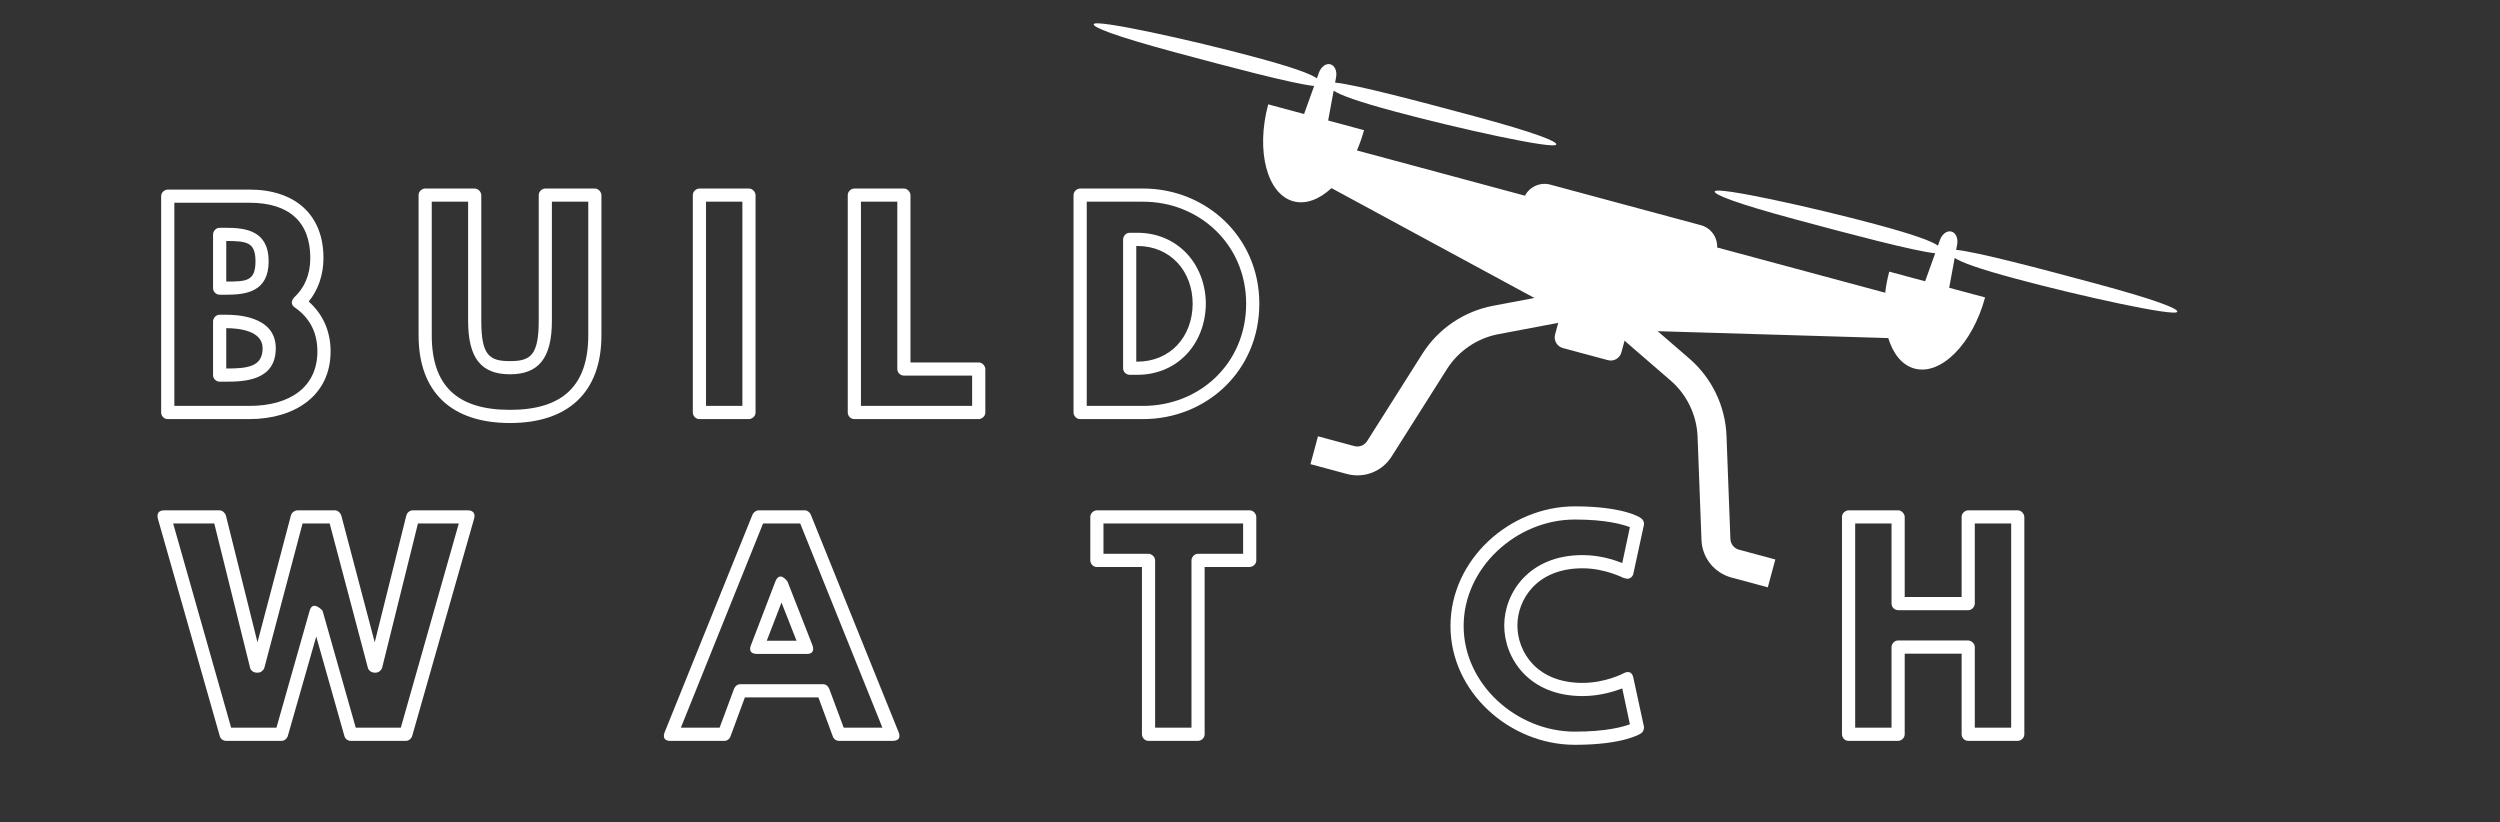
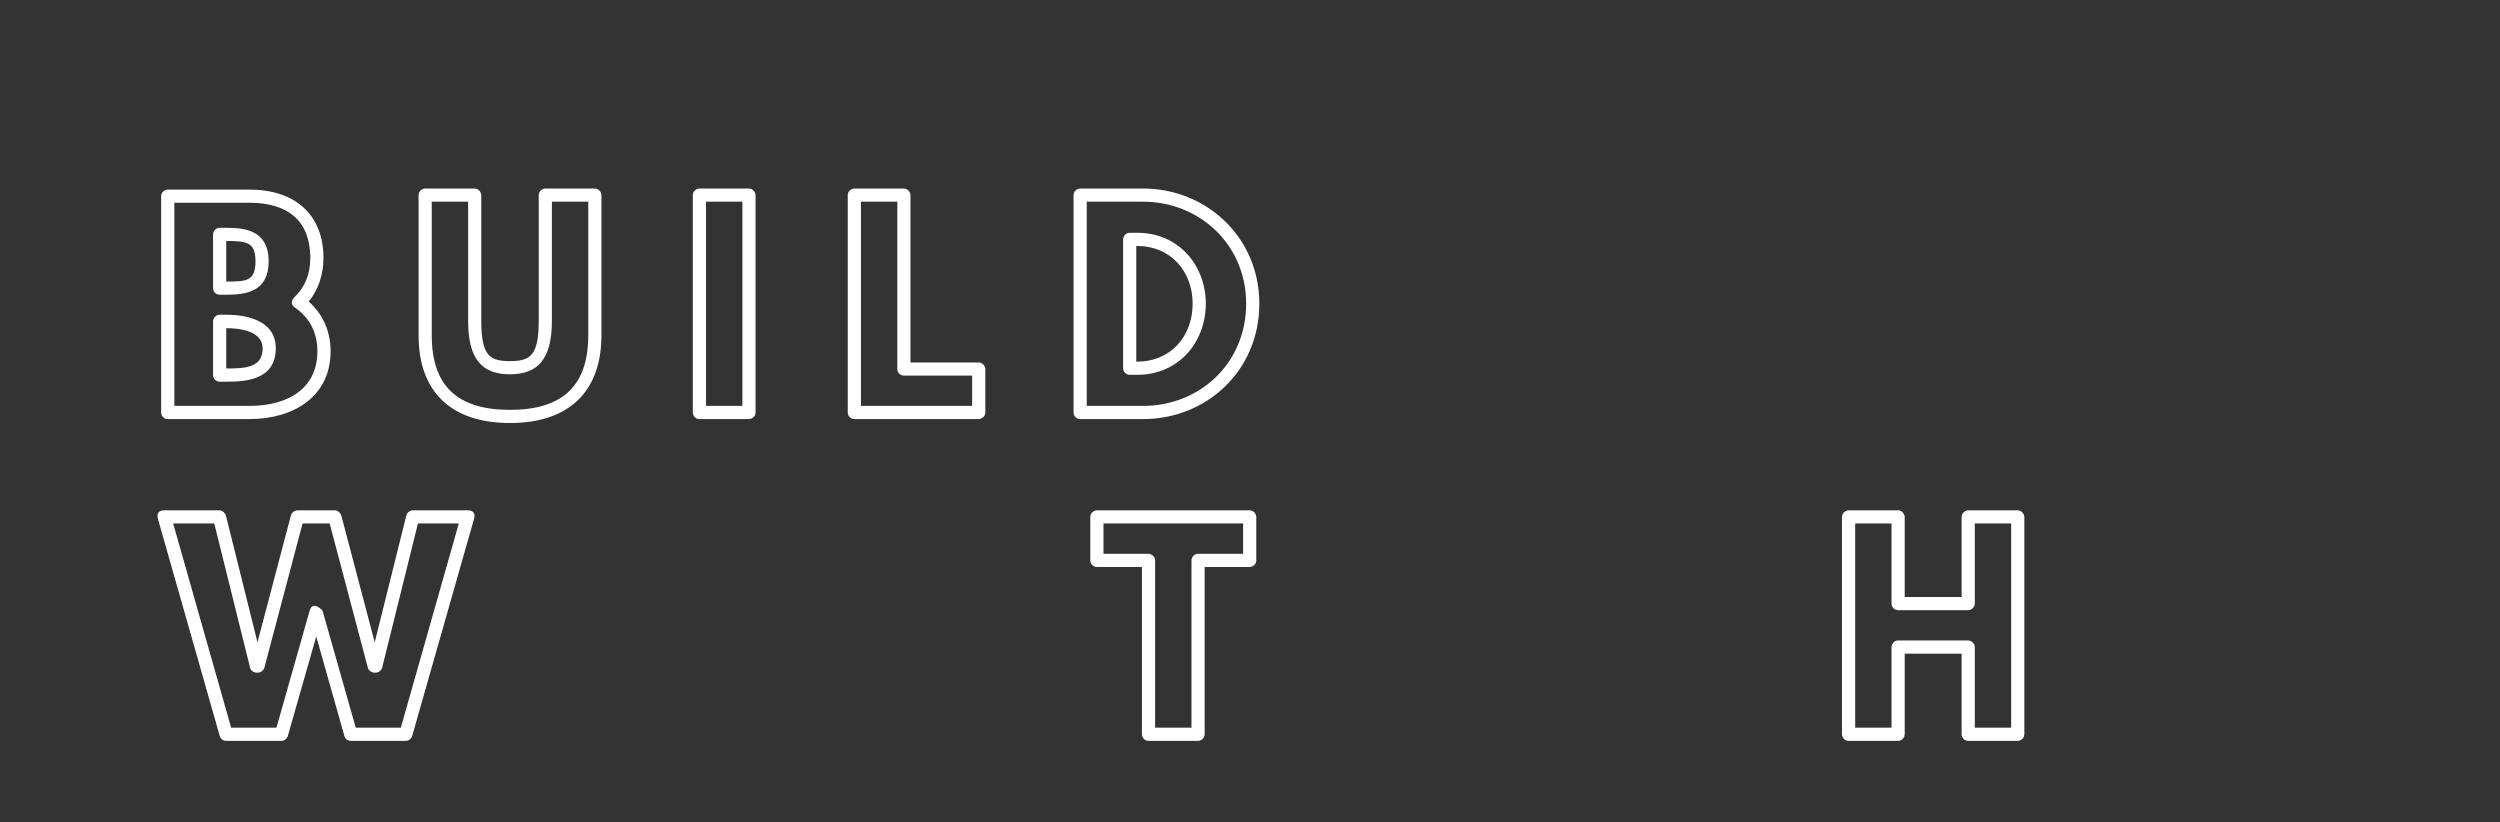
<svg xmlns="http://www.w3.org/2000/svg" width="444" zoomAndPan="magnify" viewBox="0 0 333 109.5" height="146" preserveAspectRatio="xMidYMid meet" version="1.0">
  <rect x="0" y="0" width="333" height="109.5" fill="#333333" stroke="none" />
  <defs>
    <g />
    <clipPath id="dae48418ba">
      <path d="M 145 3 L 291 3 L 291 79 L 145 79 Z M 145 3 " clip-rule="nonzero" />
    </clipPath>
    <clipPath id="b37d57d443">
      <path d="M 146.492 0.203 L 290.672 39.031 L 277.082 89.496 L 132.902 50.664 Z M 146.492 0.203 " clip-rule="nonzero" />
    </clipPath>
    <clipPath id="ae1c377768">
-       <path d="M 146.492 0.203 L 290.672 39.031 L 277.082 89.496 L 132.902 50.664 Z M 146.492 0.203 " clip-rule="nonzero" />
-     </clipPath>
+       </clipPath>
  </defs>
  <g clip-path="url(#dae48418ba)">
    <g clip-path="url(#b37d57d443)">
      <g clip-path="url(#ae1c377768)">
        <path fill="#ffffff" d="M 279.047 37.742 C 271.98 35.836 263.211 33.516 260.559 33.281 L 260.691 32.578 C 260.844 31.746 260.516 31 259.93 30.844 C 259.344 30.684 258.688 31.168 258.402 31.961 L 258.133 32.711 C 257.25 32.109 255.055 31.277 249.902 29.891 C 241.547 27.641 228.598 24.781 228.402 25.5 C 228.293 25.902 231.02 27.035 239.375 29.285 C 246.363 31.168 255.012 33.457 257.766 33.734 L 256.426 37.469 L 251.648 36.18 C 251.391 37.133 251.219 38.074 251.109 38.992 L 228.727 32.965 C 228.785 31.613 227.906 30.355 226.543 29.992 L 206.504 24.594 C 205.145 24.227 203.754 24.871 203.125 26.066 L 180.742 20.039 C 181.109 19.191 181.434 18.293 181.688 17.34 L 176.91 16.051 L 177.641 12.082 C 178.566 12.68 180.773 13.504 185.797 14.855 C 194.148 17.105 207.102 19.965 207.297 19.246 C 207.406 18.848 204.68 17.711 196.324 15.461 C 189.258 13.559 180.488 11.234 177.836 11.004 L 177.965 10.301 C 178.121 9.469 177.793 8.723 177.207 8.562 C 176.621 8.406 175.965 8.887 175.68 9.684 L 175.41 10.43 C 174.527 9.828 172.332 9 167.18 7.613 C 158.824 5.363 145.871 2.5 145.68 3.223 C 145.57 3.621 148.297 4.754 156.652 7.004 C 163.641 8.887 172.285 11.176 175.043 11.453 L 173.703 15.188 L 168.926 13.898 C 167.258 20.082 168.766 25.867 172.293 26.816 C 173.941 27.258 175.738 26.555 177.355 25.059 L 204.383 39.691 L 198.879 40.73 C 195 41.461 191.57 43.789 189.465 47.117 L 182.102 58.754 C 181.738 59.328 181.051 59.598 180.395 59.418 L 175.555 58.117 L 174.555 61.824 L 179.395 63.129 C 181.695 63.746 184.094 62.816 185.363 60.809 L 192.727 49.172 C 194.262 46.742 196.77 45.039 199.602 44.508 L 207.555 43.004 L 207.137 44.562 C 206.926 45.344 207.391 46.148 208.172 46.359 L 214.172 47.973 C 214.953 48.184 215.758 47.723 215.969 46.941 L 216.391 45.383 L 222.512 50.676 C 224.695 52.562 226.008 55.289 226.117 58.164 L 226.637 71.926 C 226.727 74.297 228.336 76.309 230.633 76.93 L 235.473 78.23 L 236.473 74.523 L 231.633 73.219 C 230.977 73.043 230.516 72.465 230.488 71.789 L 229.969 58.027 C 229.816 54.09 228.02 50.355 225.035 47.773 L 220.797 44.113 L 251.516 45.031 C 252.164 47.141 253.363 48.648 255.016 49.094 C 258.539 50.043 262.746 45.801 264.414 39.617 L 259.633 38.332 L 260.363 34.359 C 261.289 34.961 263.496 35.781 268.52 37.133 C 276.875 39.383 289.828 42.246 290.02 41.523 C 290.129 41.125 287.402 39.992 279.047 37.742 Z M 279.047 37.742 " fill-opacity="1" fill-rule="nonzero" />
      </g>
    </g>
  </g>
  <g fill="#ffffff" fill-opacity="1">
    <g transform="translate(20.168, 54.944)">
      <g>
        <path d="M 19.129 -13.969 C 20.988 -12.672 22.109 -10.773 22.109 -8.141 C 22.109 -3.371 18.426 -0.879 13.055 -0.879 L 3.055 -0.879 L 3.055 -27.938 L 13.055 -27.938 C 18.32 -27.938 21.164 -25.41 21.164 -20.566 C 21.164 -18.32 20.355 -16.566 19.023 -15.336 C 18.883 -15.16 18.32 -14.531 19.129 -13.969 Z M 20.953 -14.777 C 22.18 -16.285 22.918 -18.285 22.918 -20.566 C 22.918 -26.43 19.059 -29.691 13.055 -29.691 L 2.176 -29.691 C 1.789 -29.691 1.297 -29.34 1.297 -28.816 L 1.297 0 C 1.297 0.387 1.613 0.879 2.176 0.879 L 13.055 0.879 C 18.953 0.879 23.867 -2.141 23.867 -8.141 C 23.867 -10.914 22.777 -13.16 20.953 -14.777 Z M 8.211 -12.145 L 8.211 -4.984 C 8.211 -4.422 8.703 -4.105 9.09 -4.105 L 9.934 -4.105 C 12.391 -4.105 16.566 -4.246 16.566 -8.562 C 16.566 -12.949 11.125 -13.02 9.934 -13.02 L 9.09 -13.02 C 8.527 -13.02 8.211 -12.496 8.211 -12.145 Z M 9.969 -11.23 C 11.617 -11.23 14.812 -10.914 14.812 -8.562 C 14.812 -6.07 12.777 -5.859 9.969 -5.859 Z M 9.09 -15.688 L 9.934 -15.688 C 12.496 -15.688 15.617 -16.004 15.617 -20.145 C 15.617 -24.254 12.496 -24.602 9.934 -24.602 L 9.09 -24.602 C 8.527 -24.602 8.211 -24.078 8.211 -23.727 L 8.211 -16.566 C 8.211 -16.004 8.703 -15.688 9.09 -15.688 Z M 9.969 -17.441 L 9.969 -22.848 C 12.602 -22.812 13.863 -22.777 13.863 -20.145 C 13.863 -17.477 12.637 -17.441 9.969 -17.441 Z M 9.969 -17.441 " />
      </g>
    </g>
  </g>
  <g fill="#ffffff" fill-opacity="1">
    <g transform="translate(54.595, 54.944)">
      <g>
        <path d="M 23.762 -28.078 L 23.762 -10.285 C 23.762 -3.543 20.32 -0.352 13.336 -0.352 C 6.316 -0.352 2.914 -3.543 2.914 -10.285 L 2.914 -28.078 L 7.758 -28.078 L 7.758 -12.215 C 7.758 -7.125 9.582 -5.09 13.336 -5.09 C 17.059 -5.09 18.918 -7.125 18.918 -12.215 L 18.918 -28.078 Z M 25.516 -28.957 C 25.516 -29.305 25.164 -29.832 24.637 -29.832 L 18.039 -29.832 C 17.652 -29.832 17.164 -29.48 17.164 -28.957 L 17.164 -12.215 C 17.164 -7.582 16.039 -6.844 13.336 -6.844 C 10.598 -6.844 9.512 -7.582 9.512 -12.215 L 9.512 -28.957 C 9.512 -29.305 9.16 -29.832 8.633 -29.832 L 2.035 -29.832 C 1.648 -29.832 1.16 -29.48 1.16 -28.957 L 1.16 -10.285 C 1.16 -2.668 5.582 1.402 13.336 1.402 C 21.059 1.402 25.516 -2.668 25.516 -10.285 Z M 25.516 -28.957 " />
      </g>
    </g>
  </g>
  <g fill="#ffffff" fill-opacity="1">
    <g transform="translate(90.987, 54.944)">
      <g>
        <path d="M 7.898 -28.078 L 7.898 -0.879 L 3.055 -0.879 L 3.055 -28.078 Z M 9.652 -28.957 C 9.652 -29.305 9.301 -29.832 8.773 -29.832 L 2.176 -29.832 C 1.789 -29.832 1.297 -29.48 1.297 -28.957 L 1.297 0 C 1.297 0.387 1.613 0.879 2.176 0.879 L 8.773 0.879 C 9.125 0.879 9.652 0.562 9.652 0 Z M 9.652 -28.957 " />
      </g>
    </g>
  </g>
  <g fill="#ffffff" fill-opacity="1">
    <g transform="translate(111.624, 54.944)">
      <g>
        <path d="M 7.898 -28.078 L 7.898 -5.793 C 7.898 -5.23 8.387 -4.914 8.773 -4.914 L 17.863 -4.914 L 17.863 -0.879 L 3.055 -0.879 L 3.055 -28.078 Z M 9.652 -28.957 C 9.652 -29.305 9.301 -29.832 8.773 -29.832 L 2.176 -29.832 C 1.789 -29.832 1.297 -29.48 1.297 -28.957 L 1.297 0 C 1.297 0.387 1.613 0.879 2.176 0.879 L 18.742 0.879 C 19.094 0.879 19.621 0.562 19.621 0 L 19.621 -5.793 C 19.621 -6.141 19.27 -6.668 18.742 -6.668 L 9.652 -6.668 Z M 9.652 -28.957 " />
      </g>
    </g>
  </g>
  <g fill="#ffffff" fill-opacity="1">
    <g transform="translate(141.699, 54.944)">
      <g>
        <path d="M 3.055 -28.078 L 10.562 -28.078 C 18.039 -28.078 24.289 -22.391 24.289 -14.496 C 24.289 -6.527 18.074 -0.879 10.562 -0.879 L 3.055 -0.879 Z M 2.176 -29.832 C 1.789 -29.832 1.297 -29.48 1.297 -28.957 L 1.297 0 C 1.297 0.387 1.613 0.879 2.176 0.879 L 10.562 0.879 C 18.953 0.879 26.043 -5.512 26.043 -14.496 C 26.043 -23.41 18.918 -29.832 10.562 -29.832 Z M 8.773 -5.02 L 9.793 -5.02 C 15.16 -5.02 18.848 -9.16 18.918 -14.426 C 18.918 -19.727 15.195 -23.938 9.793 -23.938 L 8.773 -23.938 C 8.211 -23.938 7.898 -23.41 7.898 -23.059 L 7.898 -5.895 C 7.898 -5.336 8.387 -5.02 8.773 -5.02 Z M 9.652 -6.773 L 9.652 -22.18 L 9.793 -22.18 C 14.18 -22.18 17.164 -18.848 17.164 -14.461 C 17.129 -10.039 14.145 -6.773 9.793 -6.773 Z M 9.652 -6.773 " />
      </g>
    </g>
  </g>
  <g fill="#ffffff" fill-opacity="1">
    <g transform="translate(178.329, 54.944)">
      <g />
    </g>
  </g>
  <g fill="#ffffff" fill-opacity="1">
    <g transform="translate(20.573, 97.806)">
      <g>
        <path d="M 26.812 -0.879 L 22.391 -16.461 C 22.391 -16.461 21.094 -17.934 20.672 -16.461 L 16.25 -0.879 L 10.215 -0.879 L 2.492 -28.078 L 7.969 -28.078 L 12.742 -8.844 C 12.844 -8.457 13.23 -8.211 13.617 -8.211 L 13.793 -8.211 C 14.18 -8.211 14.531 -8.527 14.637 -8.844 L 19.727 -28.078 L 23.34 -28.078 L 28.43 -8.844 C 28.535 -8.457 28.957 -8.211 29.305 -8.211 L 29.48 -8.211 C 29.867 -8.211 30.219 -8.527 30.324 -8.844 L 35.098 -28.078 L 40.539 -28.078 L 32.816 -0.879 Z M 25.305 0.246 C 25.41 0.633 25.762 0.879 26.184 0.879 L 33.484 0.879 C 33.832 0.879 34.184 0.633 34.324 0.246 L 42.574 -28.711 C 42.891 -29.867 41.801 -29.832 41.73 -29.832 L 34.43 -29.832 C 34.043 -29.832 33.66 -29.551 33.555 -29.164 L 29.34 -12.25 L 24.883 -29.164 C 24.777 -29.48 24.426 -29.832 24.043 -29.832 L 19.059 -29.832 C 18.707 -29.832 18.285 -29.551 18.18 -29.164 L 13.723 -12.25 L 9.512 -29.164 C 9.406 -29.48 9.055 -29.832 8.668 -29.832 L 1.332 -29.832 C 0.105 -29.832 0.457 -28.781 0.457 -28.711 L 8.703 0.246 C 8.809 0.633 9.16 0.879 9.582 0.879 L 16.918 0.879 C 17.27 0.879 17.617 0.633 17.758 0.246 L 21.551 -13.02 Z M 25.305 0.246 " />
      </g>
    </g>
  </g>
  <g fill="#ffffff" fill-opacity="1">
    <g transform="translate(73.316, 97.806)">
      <g />
    </g>
  </g>
  <g fill="#ffffff" fill-opacity="1">
    <g transform="translate(88.023, 97.806)">
      <g>
-         <path d="M 18.566 -28.078 L 29.516 -0.879 L 24.359 -0.879 L 22.426 -6.07 C 22.285 -6.422 21.973 -6.668 21.621 -6.668 L 10.598 -6.668 C 10.215 -6.668 9.898 -6.422 9.758 -6.07 L 7.828 -0.879 L 2.668 -0.879 L 13.617 -28.078 Z M 19.969 -29.27 C 19.828 -29.586 19.516 -29.832 19.164 -29.832 L 13.055 -29.832 C 12.707 -29.832 12.355 -29.586 12.215 -29.27 L 0.527 -0.316 C 0 1.02 1.367 0.879 1.367 0.879 L 8.457 0.879 C 8.809 0.879 9.125 0.668 9.266 0.316 L 11.195 -4.914 L 20.988 -4.914 L 22.918 0.316 C 23.059 0.668 23.375 0.879 23.762 0.879 L 30.852 0.879 C 32.254 0.879 31.656 -0.316 31.656 -0.316 Z M 20.18 -11.898 L 16.883 -20.32 C 16.883 -20.32 15.828 -21.902 15.23 -20.285 L 12.004 -11.863 C 12.004 -11.863 11.441 -10.703 12.844 -10.703 L 19.375 -10.703 C 19.375 -10.703 20.672 -10.562 20.18 -11.898 Z M 18.074 -12.461 L 14.109 -12.461 L 16.074 -17.547 Z M 18.074 -12.461 " />
-       </g>
+         </g>
    </g>
  </g>
  <g fill="#ffffff" fill-opacity="1">
    <g transform="translate(129.854, 97.806)">
      <g />
    </g>
  </g>
  <g fill="#ffffff" fill-opacity="1">
    <g transform="translate(144.56, 97.806)">
      <g>
        <path d="M 2.422 -24.043 L 2.422 -28.078 L 21.023 -28.078 L 21.023 -24.043 L 15.023 -24.043 C 14.461 -24.043 14.145 -23.516 14.145 -23.164 L 14.145 -0.879 L 9.301 -0.879 L 9.301 -23.164 C 9.301 -23.691 8.773 -24.043 8.422 -24.043 Z M 0.668 -23.164 C 0.668 -22.777 0.984 -22.285 1.543 -22.285 L 7.547 -22.285 L 7.547 0 C 7.547 0.387 7.863 0.879 8.422 0.879 L 15.023 0.879 C 15.371 0.879 15.898 0.562 15.898 0 L 15.898 -22.285 L 21.902 -22.285 C 22.25 -22.285 22.777 -22.602 22.777 -23.164 L 22.777 -28.957 C 22.777 -29.305 22.426 -29.832 21.902 -29.832 L 1.543 -29.832 C 1.16 -29.832 0.668 -29.48 0.668 -28.957 Z M 0.668 -23.164 " />
      </g>
    </g>
  </g>
  <g fill="#ffffff" fill-opacity="1">
    <g transform="translate(177.689, 97.806)">
      <g />
    </g>
  </g>
  <g fill="#ffffff" fill-opacity="1">
    <g transform="translate(192.395, 97.806)">
      <g>
-         <path d="M 23.902 -20.812 L 24.395 -20.707 C 24.777 -20.742 25.094 -21.023 25.164 -21.375 L 26.57 -27.867 C 26.641 -28.219 26.5 -28.57 26.184 -28.781 C 26.043 -28.922 23.762 -30.359 17.375 -30.359 C 8.703 -30.359 0.809 -23.27 0.809 -14.426 C 0.809 -5.582 8.738 1.402 17.375 1.402 C 23.762 1.402 26.008 0 26.219 -0.141 C 26.465 -0.316 26.641 -0.703 26.57 -1.055 L 25.164 -7.547 C 24.918 -8.668 24.043 -8.211 23.902 -8.141 C 23.832 -8.109 21.48 -6.844 18.391 -6.844 C 12.25 -6.844 9.723 -11.02 9.723 -14.496 C 9.723 -17.898 12.25 -22.109 18.391 -22.109 C 21.445 -22.109 23.832 -20.812 23.902 -20.812 Z M 18.391 -5.09 C 20.672 -5.09 22.566 -5.688 23.691 -6.105 L 24.707 -1.332 C 23.762 -0.984 21.551 -0.352 17.375 -0.352 C 9.617 -0.352 2.562 -6.668 2.562 -14.426 C 2.562 -22.18 9.582 -28.605 17.375 -28.605 C 21.586 -28.605 23.797 -27.938 24.707 -27.586 L 23.691 -22.812 C 22.496 -23.27 20.672 -23.867 18.391 -23.867 C 11.23 -23.867 7.969 -18.777 7.969 -14.496 C 7.969 -10.145 11.23 -5.09 18.391 -5.09 Z M 18.391 -5.09 " />
-       </g>
+         </g>
    </g>
  </g>
  <g fill="#ffffff" fill-opacity="1">
    <g transform="translate(229.348, 97.806)">
      <g />
    </g>
  </g>
  <g fill="#ffffff" fill-opacity="1">
    <g transform="translate(244.055, 97.806)">
      <g>
        <path d="M 7.898 -11.617 L 7.898 -0.879 L 3.055 -0.879 L 3.055 -28.078 L 7.898 -28.078 L 7.898 -17.41 C 7.898 -16.848 8.387 -16.531 8.773 -16.531 L 18.109 -16.531 C 18.637 -16.531 18.988 -17.023 18.988 -17.41 L 18.988 -28.078 L 23.832 -28.078 L 23.832 -0.879 L 18.988 -0.879 L 18.988 -11.617 C 18.988 -12.145 18.461 -12.496 18.109 -12.496 L 8.773 -12.496 C 8.211 -12.496 7.898 -11.969 7.898 -11.617 Z M 9.652 -10.738 L 17.234 -10.738 L 17.234 0 C 17.234 0.387 17.547 0.879 18.109 0.879 L 24.707 0.879 C 25.059 0.879 25.586 0.562 25.586 0 L 25.586 -28.957 C 25.586 -29.305 25.234 -29.832 24.707 -29.832 L 18.109 -29.832 C 17.723 -29.832 17.234 -29.48 17.234 -28.957 L 17.234 -18.285 L 9.652 -18.285 L 9.652 -28.957 C 9.652 -29.305 9.301 -29.832 8.773 -29.832 L 2.176 -29.832 C 1.789 -29.832 1.297 -29.48 1.297 -28.957 L 1.297 0 C 1.297 0.387 1.613 0.879 2.176 0.879 L 8.773 0.879 C 9.125 0.879 9.652 0.562 9.652 0 Z M 9.652 -10.738 " />
      </g>
    </g>
  </g>
</svg>